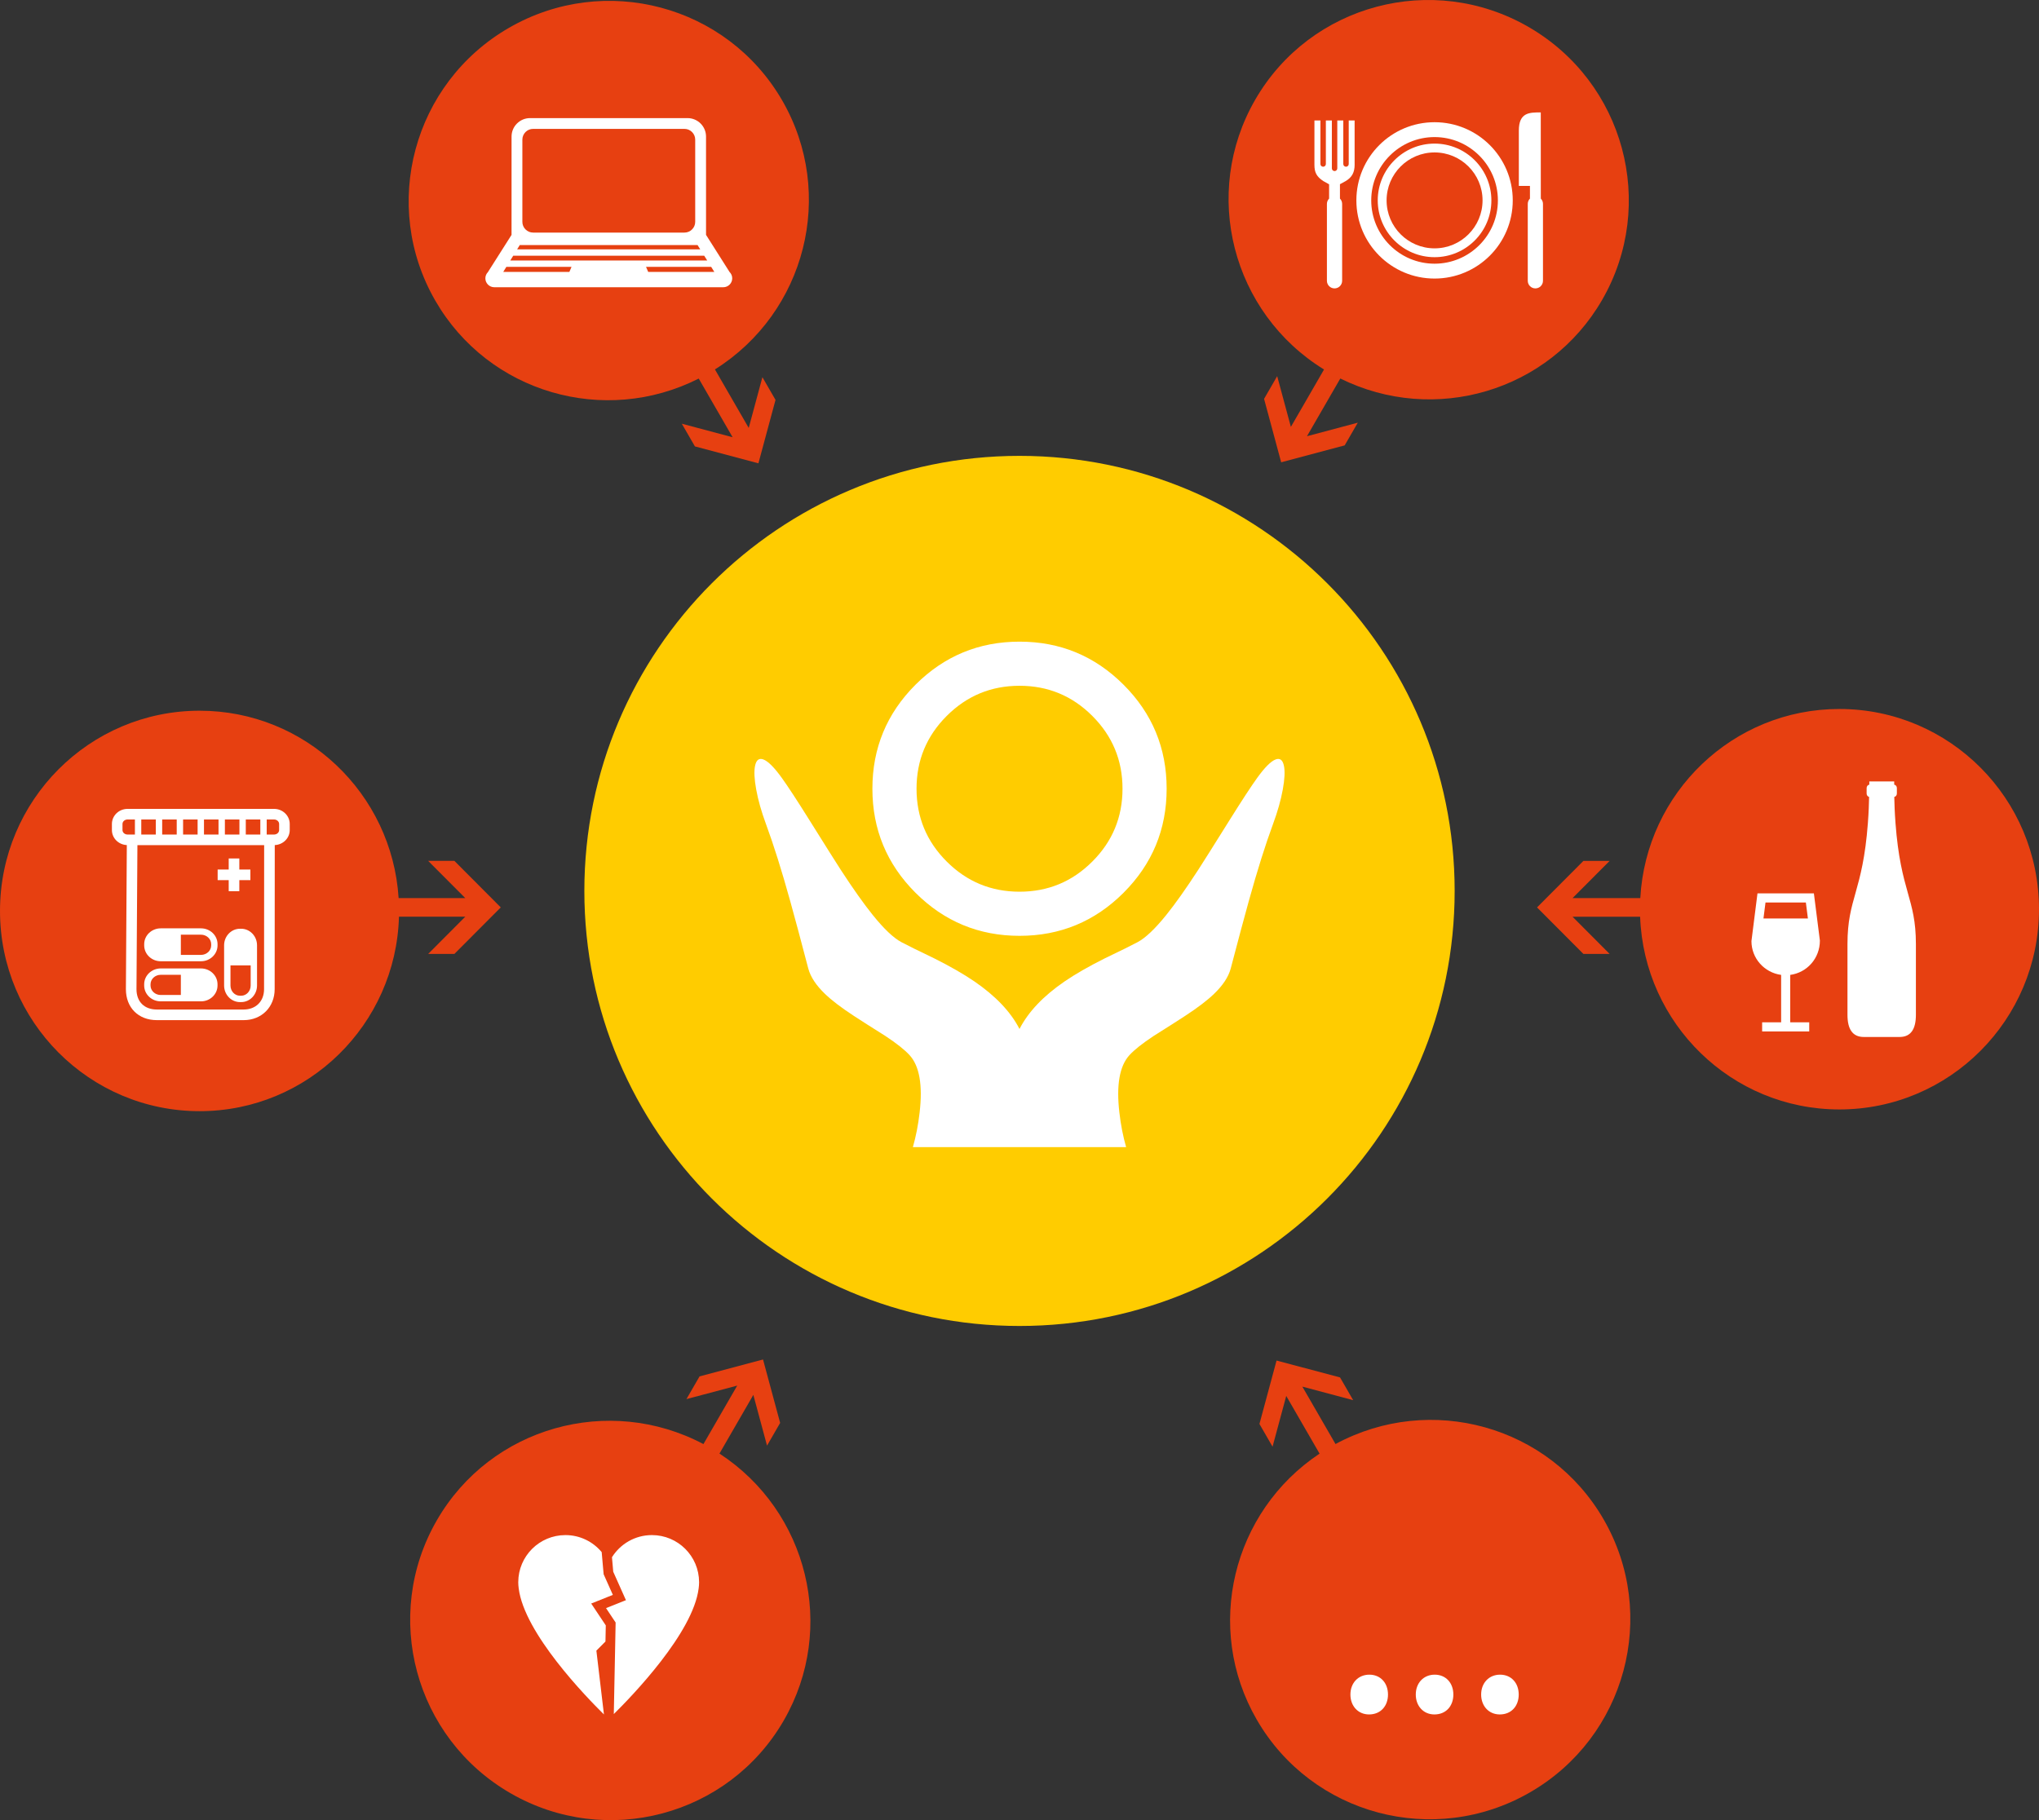
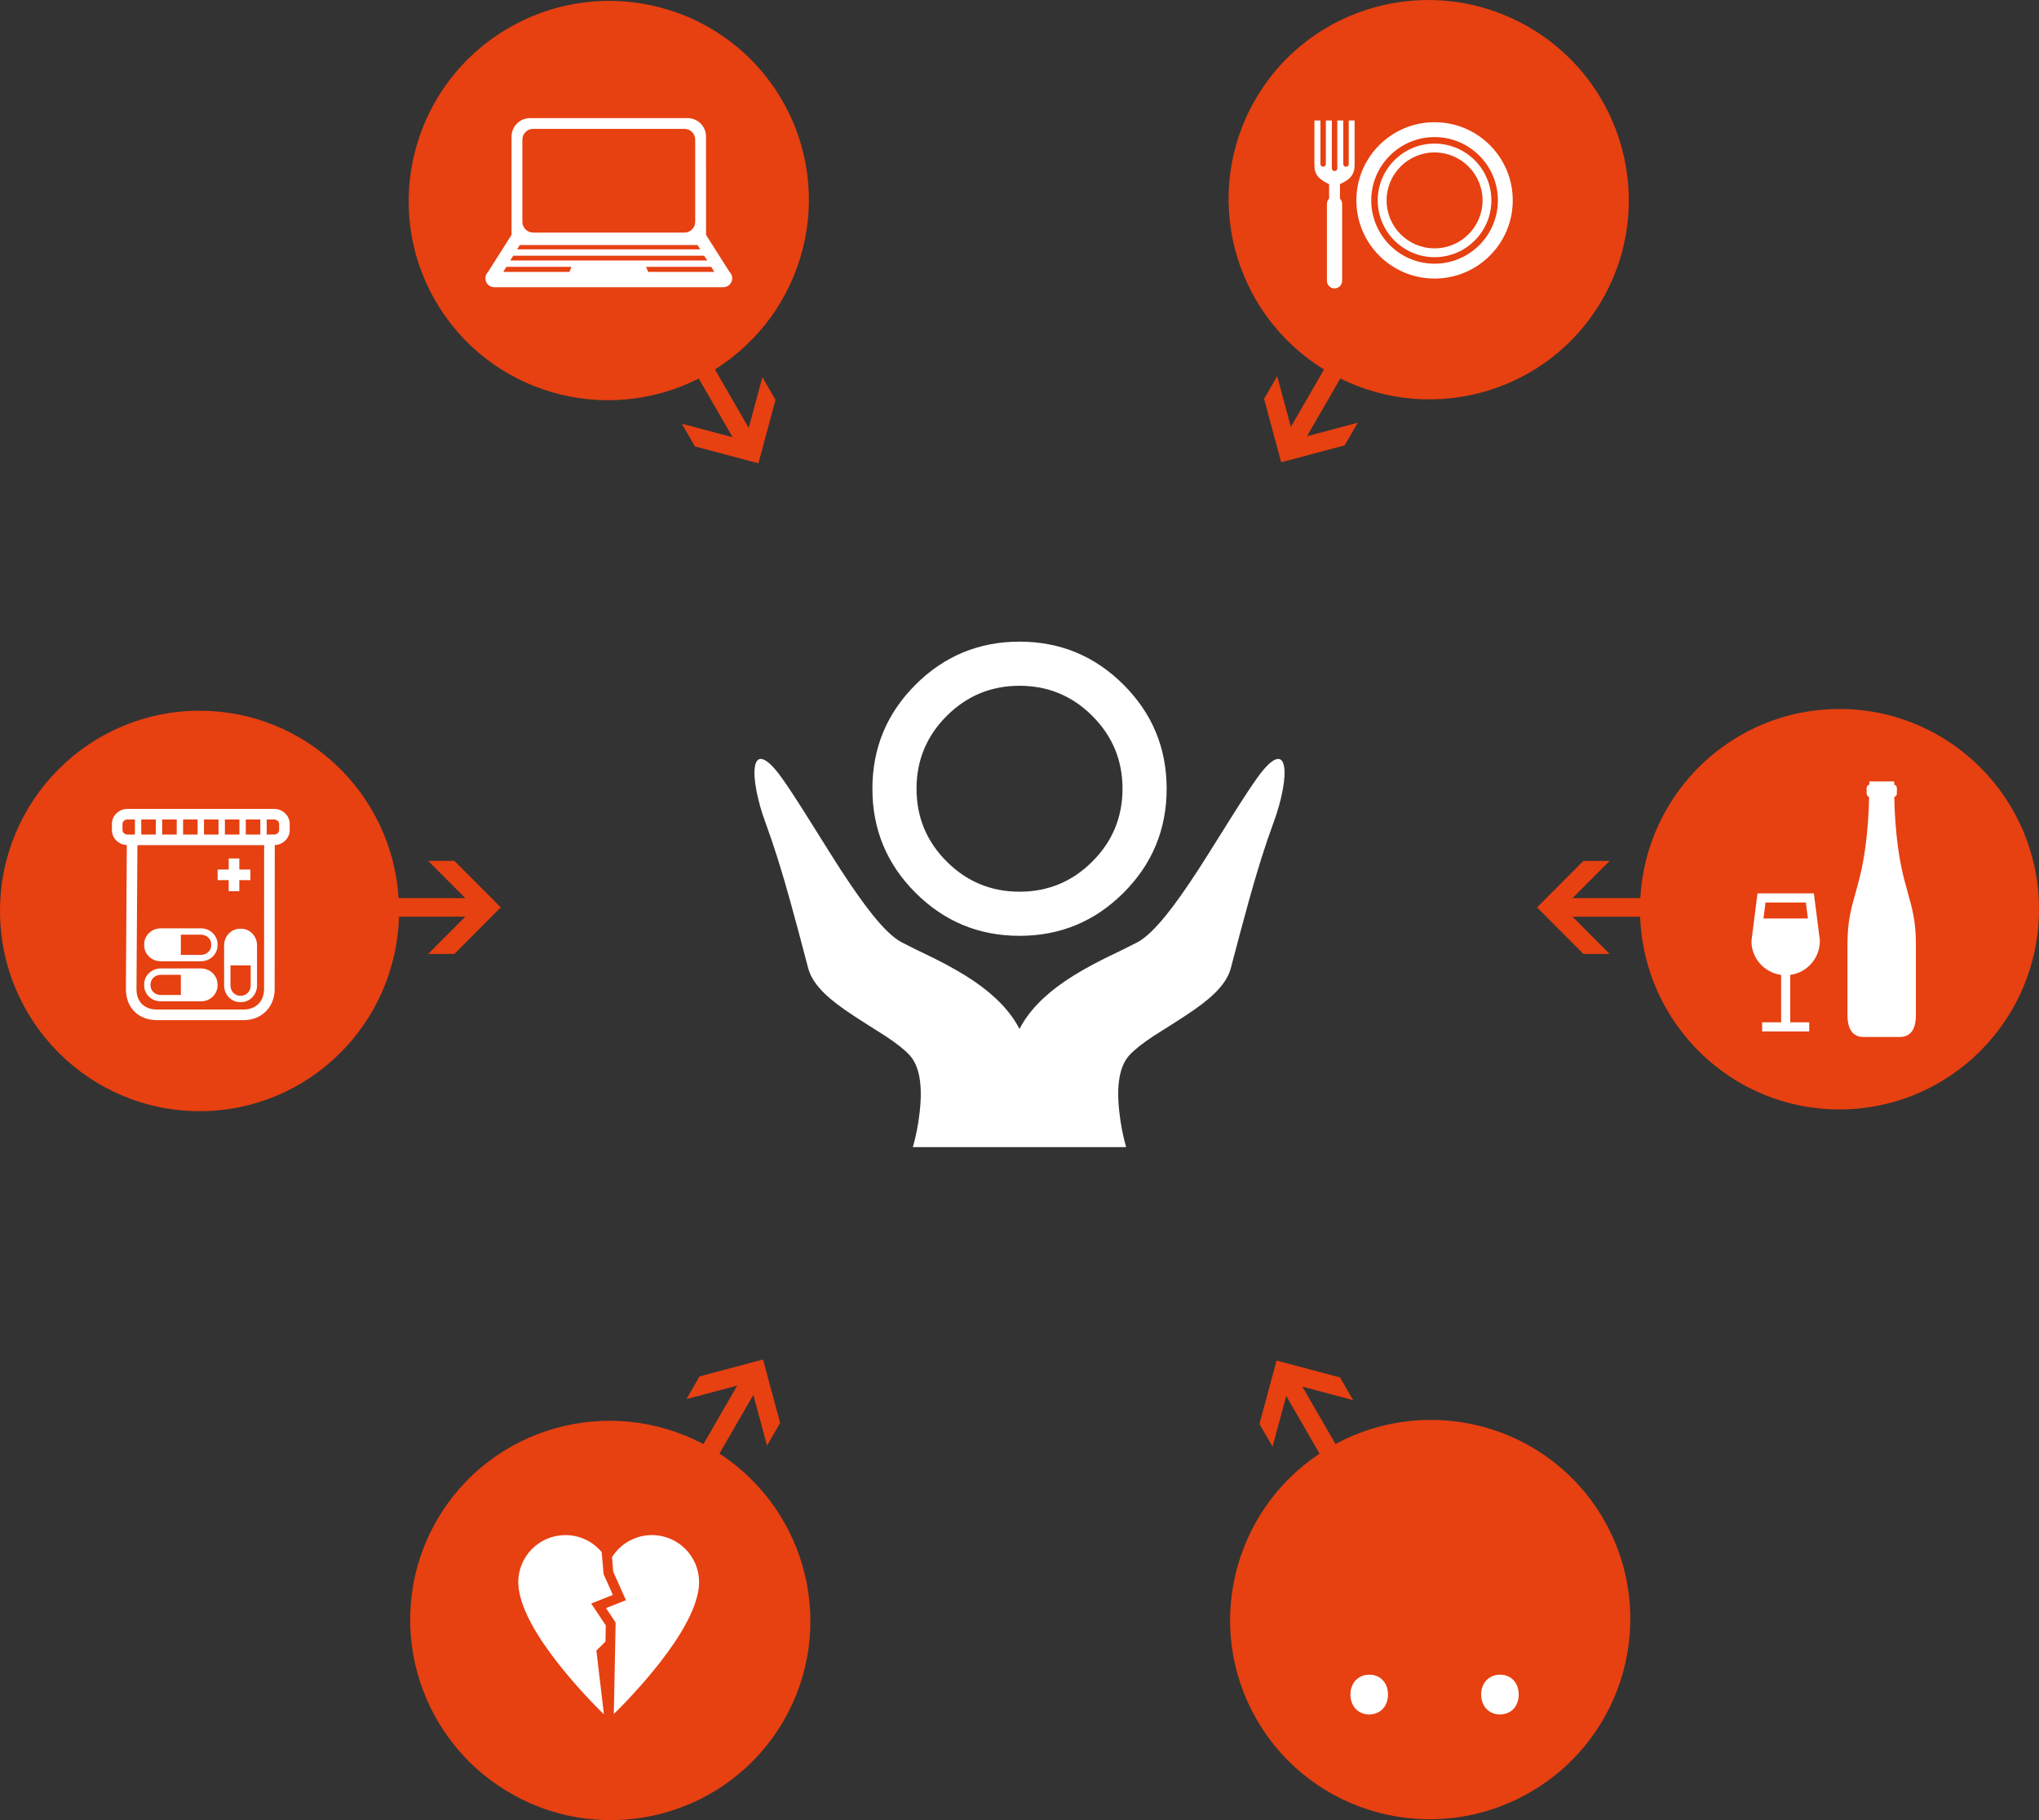
<svg xmlns="http://www.w3.org/2000/svg" id="Ebene_1" width="500" height="446.438" version="1.1" viewBox="0 0 500 446.438">
  <rect x="0" y="0" width="500" height="446.438" fill="#333333" stroke="none" />
  <defs>
    <style>
      .st0 {
        fill: #fc0;
      }

      .st1 {
        fill: #fff;
      }

      .st2 {
        fill: #e74011;
      }
    </style>
  </defs>
  <path class="st2" d="M97.836,224.844h16.258l-9.099,9.131h6.432l11.373-11.411-11.373-11.412h-6.432l9.099,9.129h-16.344c-1.626-25.65-22.819-45.962-48.795-45.962-27.037,0-48.954,21.988-48.954,49.111,0,27.125,21.917,49.111,48.954,49.111,26.559,0,48.128-21.233,48.881-47.698" />
  <path class="st2" d="M500,223.007c0-27.125-21.917-49.111-48.952-49.111-26.121,0-47.401,20.539-48.817,46.388h-16.615l9.097-9.129h-6.432l-11.373,11.411,11.373,11.409h6.432l-9.097-9.127h16.57c.974,26.263,22.444,47.27,48.862,47.27,27.035,0,48.952-21.988,48.952-49.111" />
  <path class="st2" d="M327.49,354.185l-8.129-14.08,12.458,3.314-3.216-5.57-15.569-4.143-4.196,15.555,3.216,5.57,3.357-12.445,8.172,14.154c-21.4,14.233-28.395,42.743-15.407,65.239,13.518,23.415,43.52,31.402,67.009,17.84,23.491-13.563,31.573-43.537,18.055-66.951-13.28-23.001-42.453-31.064-65.748-18.483" />
  <path class="st2" d="M124.816,6.819c-23.491,13.563-31.573,43.537-18.056,66.95,13.06,22.621,41.488,30.781,64.582,19.082l8.307,14.389-12.455-3.314,3.216,5.57,15.569,4.143,4.194-15.554-3.216-5.57-3.356,12.442-8.285-14.35c22.257-13.975,29.715-43.072,16.506-65.951C178.307,1.244,148.306-6.743,124.816,6.819" />
  <path class="st2" d="M324.675,90.628l-8.129,14.08-3.358-12.446-3.216,5.57,4.196,15.555,15.569-4.143,3.216-5.57-12.456,3.315,8.172-14.154c23.026,11.416,51.214,3.22,64.202-19.277,13.518-23.415,5.435-53.39-18.055-66.951-23.491-13.563-53.49-5.575-67.009,17.84-13.28,23.001-5.676,52.297,16.867,66.181" />
  <path class="st2" d="M125.183,439.831c23.491,13.563,53.49,5.575,67.008-17.838,13.06-22.621,5.914-51.32-15.765-65.471l8.307-14.389,3.358,12.443,3.216-5.57-4.196-15.555-15.567,4.144-3.216,5.57,12.453-3.315-8.285,14.35c-23.231-12.287-52.159-4.198-65.368,18.681-13.517,23.413-5.434,53.388,18.056,66.95" />
  <path class="st1" d="M146.243,404.853l2.229-2.231.077-3.954-3.575-5.363,5.307-2.123-2.259-5.062-.478-5.427c-2.119-2.549-5.311-4.173-8.886-4.173h-.011c-6.378,0-11.545,5.163-11.56,11.536h-.002c0,.004.002.006.002.013,0,.004-.002.011-.002.013,0,.512.045,1.013.11,1.506,1.366,11.007,16.568,26.654,20.902,30.92" />
  <path class="st1" d="M150.516,420.416c4.457-4.397,19.452-19.9,20.807-30.827.065-.493.11-.994.11-1.506,0-.002-.002-.009-.002-.013,0-.006.002-.009.002-.013h-.002c-.013-6.374-5.182-11.536-11.558-11.536h-.013c-4.132,0-7.753,2.17-9.794,5.429l.312,3.56,3.113,6.974-4.879,1.951,2.351,3.528-.11,5.672" />
-   <path class="st0" d="M250.001,325.228c58.933,0,106.707-47.773,106.707-106.707s-47.773-106.709-106.707-106.709-106.707,47.776-106.707,106.709,47.773,106.707,106.707,106.707" />
  <path class="st1" d="M267.86,175.601c-4.924-4.931-10.875-7.398-17.849-7.398-6.976,0-12.929,2.467-17.862,7.398-4.933,4.933-7.398,10.882-7.398,17.851,0,6.982,2.465,12.937,7.398,17.86,4.933,4.933,10.886,7.4,17.862,7.4,6.975,0,12.926-2.467,17.849-7.4,4.935-4.924,7.4-10.878,7.4-17.86,0-6.969-2.466-12.918-7.4-17.851M275.517,167.946c7.044,7.042,10.566,15.545,10.566,25.506,0,9.968-3.522,18.473-10.566,25.517-7.044,7.044-15.547,10.566-25.506,10.566-9.961,0-18.467-3.522-25.517-10.566-7.044-7.044-10.566-15.549-10.566-25.517,0-9.961,3.522-18.464,10.566-25.506,7.05-7.044,15.556-10.566,25.517-10.566,9.959,0,18.462,3.522,25.506,10.566M312.819,186.27c1.053-.385,1.726.132,2.022,1.548.282,1.341.191,3.287-.279,5.841-.473,2.599-1.264,5.399-2.372,8.398-1.878,5.083-3.867,11.403-5.964,18.955-1.156,4.161-2.634,9.686-4.438,16.571-.558,2.051-1.926,4.122-4.107,6.211-1.651,1.59-4.01,3.385-7.079,5.388-1.719,1.128-4.28,2.761-7.686,4.9-2.772,1.831-4.762,3.408-5.973,4.737-2.409,2.649-3.227,7.319-2.456,14.013.35,3.06.904,5.901,1.66,8.523h-52.293c.756-2.621,1.31-5.463,1.66-8.523.77-6.694-.048-11.364-2.455-14.013-1.211-1.328-3.203-2.906-5.975-4.737-3.405-2.139-5.967-3.772-7.688-4.9-3.067-2.003-5.426-3.797-7.077-5.388-2.181-2.089-3.55-4.161-4.107-6.211-1.801-6.885-3.282-12.41-4.438-16.571-2.097-7.552-4.085-13.872-5.964-18.955-1.106-2.999-1.899-5.799-2.372-8.398-.468-2.554-.561-4.5-.279-5.841.295-1.416.969-1.934,2.022-1.548,1.163.433,2.673,1.941,4.529,4.52,1.493,2.077,3.726,5.489,6.698,10.236,4.045,6.472,6.628,10.572,7.749,12.3,3.042,4.676,5.661,8.376,7.862,11.102,2.744,3.405,5.083,5.623,7.017,6.655,1.396.748,4.091,2.08,8.079,3.992,3.902,1.954,7.162,3.827,9.783,5.613,5.241,3.585,8.943,7.481,11.102,11.691,2.161-4.21,5.861-8.106,11.102-11.691,2.621-1.787,5.883-3.66,9.783-5.613,3.99-1.912,6.683-3.243,8.079-3.992,1.934-1.033,4.272-3.251,7.017-6.655,2.201-2.726,4.823-6.426,7.862-11.102,1.121-1.728,3.704-5.828,7.749-12.3,2.972-4.748,5.204-8.16,6.698-10.236,1.856-2.579,3.366-4.087,4.529-4.52" />
  <path class="st1" d="M158.953,66.696l-.531-1.237h15.974l.774,1.237h-16.217ZM139.621,66.696h-16.217l.759-1.237h15.98l-.523,1.237ZM125.848,62.725h46.84l.734,1.172h-48.296l.723-1.172ZM127.457,60.105h43.594l.663,1.058h-44.908l.652-1.058ZM128.094,34.255c-.002-.706.275-1.368.772-1.869.495-.499,1.157-.774,1.871-.774h37.102c.708,0,1.372.275,1.869.777.497.499.774,1.164.77,1.867v20.149c.004.706-.273,1.37-.774,1.867-.497.499-1.159.774-1.865.774h-37.102c-.712,0-1.377-.275-1.871-.779-.497-.493-.774-1.157-.772-1.865v-20.147ZM178.885,66.696h.006l-5.758-9.086-.002-24.103c.002-2.508-2.031-4.539-4.537-4.539h-38.614c-2.508,0-4.541,2.031-4.537,4.539l-.004,24.103-5.767,9.086h.019c-.411.398-.671.949-.671,1.566,0,1.211.981,2.19,2.19,2.19h56.154c1.209,0,2.19-.979,2.19-2.19,0-.617-.258-1.168-.669-1.566" />
  <g>
-     <path class="st1" d="M378.366,68.87v-18.865c0-.506-.206-.962-.531-1.297l-.009-21.141c-2.796,0-5.378,0-5.378,4.472v13.563h2.723v3.106c-.327.336-.533.792-.533,1.297v18.865c0,1.03.835,1.865,1.863,1.865,1.03,0,1.865-.835,1.865-1.865" />
    <path class="st1" d="M351.78,64.677c-8.561,0-15.529-6.965-15.529-15.527s6.967-15.527,15.529-15.527c8.566,0,15.531,6.965,15.531,15.527s-6.965,15.527-15.531,15.527M351.78,29.976c-10.588,0-19.173,8.585-19.173,19.175,0,10.588,8.585,19.173,19.173,19.173s19.175-8.585,19.175-19.173c0-10.59-8.587-19.175-19.175-19.175" />
    <path class="st1" d="M351.78,60.914c-6.496,0-11.762-5.268-11.762-11.764,0-6.496,5.266-11.762,11.762-11.762s11.769,5.266,11.769,11.762c0,6.496-5.272,11.764-11.769,11.764M351.78,35.222c-7.682,0-13.933,6.247-13.933,13.928,0,7.679,6.251,13.93,13.933,13.93,7.684,0,13.933-6.251,13.933-13.93,0-7.682-6.249-13.928-13.933-13.928" />
    <path class="st1" d="M328.582,45.18l1.366-.744c1.641-.949,2.231-2.254,2.231-4.012l-.002-10.882h-1.443v10.684c0,.37-.299.667-.667.667-.37,0-.667-.297-.667-.667v-10.684h-1.473v11.751c0,.368-.297.667-.667.667-.364,0-.663-.299-.663-.667v-11.751h-1.471v10.684c0,.37-.301.667-.667.667-.37,0-.667-.297-.667-.667v-10.684h-1.467l-.002,10.882c0,1.79.46,2.857,2.179,3.99l1.42.792v3.502c-.327.336-.536.792-.536,1.299v18.863c0,1.03.837,1.865,1.867,1.865,1.028,0,1.865-.835,1.865-1.865v-18.863c0-.508-.206-.964-.536-1.299v-3.528Z" />
  </g>
  <g>
    <path class="st1" d="M68.447,203.594c0,.604-.555,1.097-1.235,1.097h-1.811v-3.691h1.811c.68,0,1.235.493,1.235,1.099v1.495ZM64.753,242.61c0,2.99-2.011,5.001-5.006,5.001h-21.272c-3.089,0-5.006-1.917-5.006-4.995l.228-35.327h31.077l-.022,35.321ZM33.083,204.691h-1.809c-.68,0-1.237-.493-1.237-1.097v-1.495c0-.607.557-1.099,1.237-1.099h1.809v3.691ZM34.644,200.999h3.564v3.691h-3.564v-3.691ZM39.771,200.999h3.566v3.691h-3.566v-3.691ZM44.897,200.999h3.562v3.691h-3.562v-3.691ZM50.02,200.999h3.564v3.691h-3.564v-3.691ZM55.146,200.999h3.566v3.691h-3.566v-3.691ZM60.272,200.999h3.564v3.691h-3.564v-3.691ZM67.212,198.399H31.274c-2.115,0-3.833,1.658-3.833,3.7v1.495c0,1.981,1.626,3.59,3.657,3.681l-.226,35.336c0,4.545,3.055,7.602,7.604,7.602h21.272c4.405,0,7.604-3.199,7.604-7.602l.024-35.336c2.037-.084,3.67-1.695,3.67-3.681v-1.495c0-2.041-1.719-3.7-3.833-3.7" />
    <path class="st1" d="M51.785,231.887c0,1.284-1.121,2.325-2.5,2.325h-4.937v-4.956h4.937c1.379,0,2.5,1.043,2.5,2.327v.303ZM49.285,227.699h-9.871c-2.235,0-4.055,1.74-4.055,3.885v.303c0,2.142,1.82,3.885,4.055,3.885h9.871c2.237,0,4.059-1.742,4.059-3.885v-.303c0-2.145-1.822-3.885-4.059-3.885" />
    <path class="st1" d="M61.469,241.727c0,1.377-1.041,2.497-2.321,2.497h-.308c-1.282,0-2.323-1.121-2.323-2.497v-4.935h4.952v4.935ZM59.148,227.799h-.308c-2.142,0-3.885,1.82-3.885,4.057v9.871c0,2.235,1.742,4.059,3.885,4.059h.308c2.138,0,3.881-1.824,3.881-4.059v-9.871c0-2.237-1.742-4.057-3.881-4.057" />
    <path class="st1" d="M44.348,244.046h-4.937c-1.377,0-2.497-1.043-2.497-2.323v-.303c0-1.282,1.121-2.325,2.497-2.325h4.937v4.952ZM49.283,237.533h-9.871c-2.237,0-4.057,1.742-4.057,3.887v.303c0,2.14,1.82,3.883,4.057,3.883h9.871c2.237,0,4.057-1.742,4.057-3.883v-.303c0-2.145-1.82-3.887-4.057-3.887" />
    <polygon class="st1" points="56.084 218.587 58.687 218.587 58.687 215.874 61.399 215.874 61.399 213.276 58.687 213.276 58.687 210.559 56.084 210.559 56.084 213.276 53.371 213.276 53.371 215.874 56.084 215.874 56.084 218.587" />
  </g>
  <g>
    <path class="st1" d="M432.433,225.284l.501-3.926h9.897l.503,3.926h-10.902ZM446.269,230.692l-1.471-11.569h-13.831l-1.48,11.71c0,4.246,3.179,7.731,7.279,8.284v11.631h-4.657v2.233h11.549v-2.233h-4.659v-11.631c4.1-.555,7.279-4.048,7.271-8.426" />
    <path class="st1" d="M464.809,201.866c-.198-2.601-.269-4.846-.297-6.395.394-.101.635-.409.635-.867v-1.286c0-.462-.25-.77-.654-.867v-.779h-6.103v.777c-.409.095-.66.402-.66.869v1.286c0,.45.232.755.607.863-.028,1.547-.099,3.795-.297,6.402-1.278,16.976-5.006,18.359-5.006,29.715v17.336c0,3.401,1.177,5.425,4.003,5.425h8.776c2.824,0,4.001-2.024,4.001-5.425v-17.336c0-11.358-3.73-12.739-5.006-29.717" />
  </g>
  <g>
    <path class="st1" d="M331.147,415.631c0-2.863,1.935-4.878,4.645-4.878s4.569,2.015,4.569,4.878c0,2.788-1.781,4.878-4.647,4.878-2.71,0-4.567-2.09-4.567-4.878Z" />
-     <path class="st1" d="M347.175,415.631c0-2.863,1.935-4.878,4.645-4.878s4.569,2.015,4.569,4.878c0,2.788-1.781,4.878-4.647,4.878-2.71,0-4.567-2.09-4.567-4.878Z" />
    <path class="st1" d="M363.205,415.631c0-2.863,1.935-4.878,4.645-4.878s4.569,2.015,4.569,4.878c0,2.788-1.781,4.878-4.647,4.878-2.71,0-4.567-2.09-4.567-4.878Z" />
  </g>
</svg>